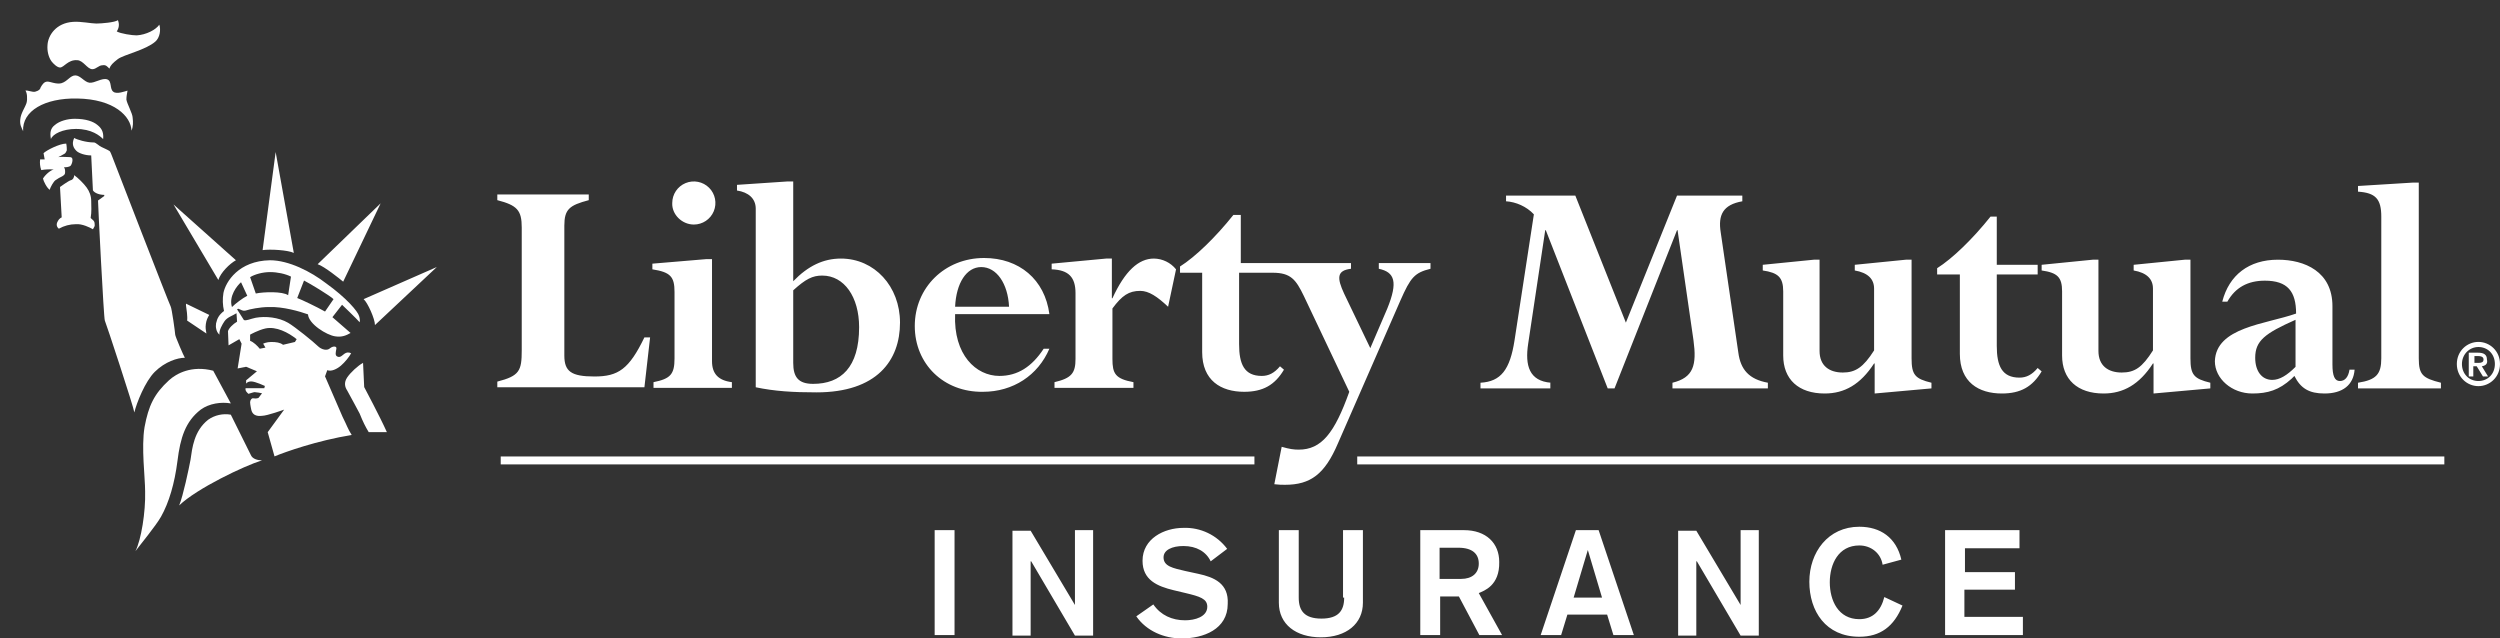
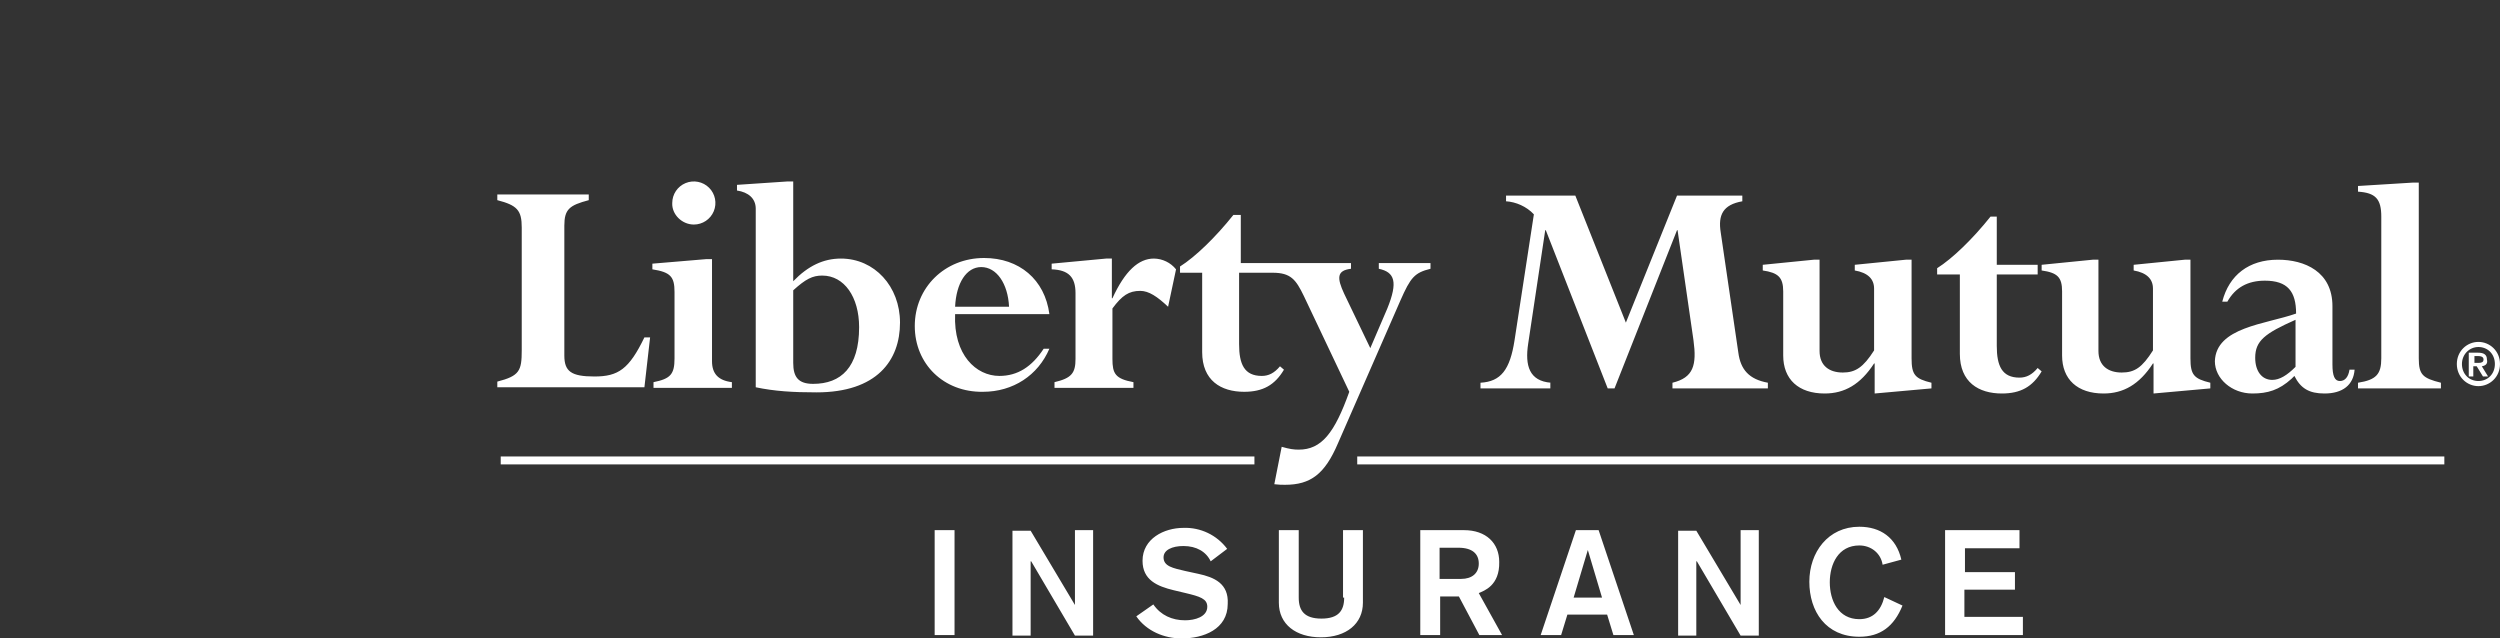
<svg xmlns="http://www.w3.org/2000/svg" width="372px" height="95px" viewBox="0 0 372 95" version="1.1">
  <rect x="0" y="0" width="372" height="95" fill="#333333" stroke="none" />
  <title>Artboard</title>
  <g id="Artboard" stroke="none" stroke-width="1" fill="none" fill-rule="evenodd">
    <g id="Group" transform="translate(0, 0)" fill="#FFFFFF" fill-rule="nonzero">
      <path d="M95.889,57.625 L74,57.625 L74,56.782 C77.296,55.938 77.634,55.179 77.634,52.141 L77.634,33.834 C77.634,31.303 76.958,30.544 74,29.784 L74,28.941 L87.607,28.941 L87.607,29.784 C84.733,30.544 83.973,31.134 83.973,33.581 L83.973,52.901 C83.973,55.263 84.987,56.022 88.452,56.022 C92.002,56.022 93.607,54.926 95.889,50.201 L96.735,50.201 L95.889,57.625 Z M103.242,33.412 C104.541,33.412 105.712,32.631 106.209,31.433 C106.706,30.235 106.432,28.856 105.513,27.939 C104.595,27.022 103.213,26.748 102.013,27.244 C100.813,27.74 100.031,28.909 100.031,30.206 C99.946,31.893 101.467,33.412 103.242,33.412 Z M100.369,43.452 L100.369,53.323 C100.369,55.685 99.777,56.36 97.242,56.866 L97.242,57.71 L108.905,57.71 L108.905,56.866 C106.876,56.613 105.947,55.601 105.947,53.744 L105.947,38.558 L105.102,38.558 L97.073,39.233 L97.073,40.077 C99.777,40.499 100.369,41.174 100.369,43.452 Z M109.665,28.35 L109.665,27.506 L117.187,27 L118.032,27 L118.032,41.849 C120.23,39.571 122.512,38.474 125.132,38.474 C130.118,38.474 133.921,42.608 133.921,48.008 C133.921,53.66 130.456,58.385 121.497,58.385 C118.032,58.385 115.243,58.216 112.454,57.625 L112.454,31.05 C112.454,29.531 111.356,28.603 109.665,28.35 Z M118.032,53.998 C118.032,56.107 118.793,57.119 120.99,57.119 C125.132,57.119 127.836,54.673 127.836,48.682 C127.836,44.211 125.639,41.005 122.343,41.005 C120.906,41.005 119.892,41.511 118.032,43.199 L118.032,53.998 Z M136.119,48.514 C136.119,42.777 140.598,38.39 146.429,38.39 C151.669,38.39 155.472,41.596 156.149,46.742 L142.119,46.742 C141.866,52.816 145.246,55.938 148.711,55.938 C151.416,55.938 153.529,54.588 155.303,51.888 L156.149,51.888 C154.458,55.854 150.74,58.3 146.26,58.3 C140.429,58.385 136.119,54.166 136.119,48.514 Z M142.119,45.645 L150.148,45.645 C149.979,42.186 148.289,39.74 146.007,39.74 C143.809,39.74 142.288,42.102 142.119,45.645 Z M160.036,43.62 L160.036,53.407 C160.036,55.516 159.445,56.275 156.909,56.866 L156.909,57.71 L168.657,57.71 L168.657,56.866 C165.952,56.36 165.53,55.601 165.53,53.407 L165.53,45.898 C166.967,43.958 167.981,43.283 169.671,43.283 C170.939,43.283 172.206,44.127 173.812,45.645 L174.995,40.077 C174.192,39.078 172.983,38.49 171.699,38.474 C169.417,38.474 167.389,40.33 165.53,44.38 L165.445,44.38 L165.445,38.474 L164.6,38.474 L156.487,39.233 L156.487,40.077 C159.022,40.161 160.036,41.258 160.036,43.62 Z M193.251,66.906 C192.49,66.906 191.898,66.821 190.715,66.484 L189.617,72.052 C190.293,72.137 190.715,72.137 191.222,72.137 C195.026,72.137 197.138,70.534 199.082,65.978 L208.379,44.717 C209.9,41.258 210.492,40.583 212.858,39.993 L212.858,39.149 L205.167,39.149 L205.167,39.993 C207.534,40.499 208.041,41.933 206.435,45.898 L203.9,51.804 L200.012,43.705 C198.913,41.343 198.913,40.246 201.026,39.993 L201.026,39.149 L184.63,39.149 L184.63,31.978 L183.531,31.978 C180.912,35.268 177.869,38.221 175.587,39.655 L175.587,40.583 L178.883,40.583 L178.883,52.395 C178.883,56.613 181.672,58.3 185.137,58.3 C187.926,58.3 189.701,57.288 191.053,55.01 L190.462,54.504 C189.617,55.516 188.771,55.938 187.757,55.938 C185.137,55.938 184.377,54.166 184.377,51.213 L184.377,40.583 L189.363,40.583 C192.067,40.583 192.828,41.596 194.011,44.042 L200.773,58.3 C198.575,64.459 196.631,66.906 193.251,66.906 Z M230.775,56.95 C227.564,56.697 226.888,54.419 227.395,51.129 L229.93,34.256 L230.015,34.256 L239.227,57.794 L240.241,57.794 L249.538,34.256 L249.622,34.256 L251.989,50.623 C252.496,54.335 251.989,56.191 248.862,56.95 L248.862,57.794 L263.06,57.794 L263.06,56.95 C260.271,56.444 259.003,55.01 258.665,52.479 L256.045,34.593 C255.623,31.978 256.383,30.459 259.257,29.953 L259.257,29.109 L249.538,29.109 L241.931,48.008 L234.41,29.109 L224.099,29.109 L224.099,29.953 C225.535,30.037 227.141,30.712 228.24,31.893 L225.366,50.623 C224.69,55.01 223.338,56.782 220.296,56.95 L220.296,57.794 L230.691,57.794 L230.691,56.95 L230.775,56.95 Z M265.342,43.367 L265.342,52.901 C265.342,56.444 267.624,58.553 271.512,58.553 C274.47,58.553 276.836,57.204 278.864,54.082 L278.949,54.082 L278.949,58.553 L287.4,57.794 L287.4,56.95 C284.95,56.36 284.442,55.769 284.442,53.323 L284.442,38.643 L283.597,38.643 L275.991,39.402 L275.991,40.246 C277.935,40.583 278.864,41.511 278.864,42.945 L278.864,52.141 C277.259,54.673 276.075,55.432 274.216,55.432 C272.188,55.432 270.751,54.419 270.751,52.226 L270.751,38.643 L269.906,38.643 L262.299,39.402 L262.299,40.246 C264.581,40.583 265.342,41.258 265.342,43.367 Z M291.626,52.648 C291.626,56.866 294.415,58.553 297.88,58.553 C300.669,58.553 302.444,57.541 303.796,55.263 L303.205,54.757 C302.36,55.769 301.514,56.191 300.5,56.191 C297.88,56.191 297.12,54.419 297.12,51.467 L297.12,40.836 L303.205,40.836 L303.205,39.402 L297.12,39.402 L297.12,32.231 L296.19,32.231 C293.57,35.521 290.528,38.474 288.246,39.908 L288.246,40.836 L291.626,40.836 L291.626,52.648 Z M306.839,43.367 L306.839,52.901 C306.839,56.444 309.121,58.553 313.009,58.553 C315.967,58.553 318.333,57.204 320.361,54.082 L320.446,54.082 L320.446,58.553 L328.897,57.794 L328.897,56.95 C326.446,56.36 325.939,55.769 325.939,53.323 L325.939,38.643 L325.094,38.643 L317.488,39.402 L317.488,40.246 C319.432,40.583 320.361,41.511 320.361,42.945 L320.361,52.141 C318.756,54.673 317.657,55.432 315.713,55.432 C313.685,55.432 312.248,54.419 312.248,52.226 L312.248,38.643 L311.403,38.643 L303.796,39.402 L303.796,40.246 C306.163,40.583 306.839,41.258 306.839,43.367 Z M341.659,46.658 C341.659,43.367 340.391,41.764 337.011,41.764 C334.475,41.764 332.616,42.777 331.433,44.886 L330.672,44.886 C331.686,40.921 334.644,38.643 338.955,38.643 C342.927,38.643 347.068,40.414 347.068,45.561 L347.068,54.251 C347.068,55.938 347.406,56.697 348.167,56.697 C348.927,56.697 349.434,56.107 349.604,55.01 L350.364,55.01 C350.195,57.288 348.589,58.553 345.885,58.553 C343.603,58.553 342.335,57.794 341.406,55.938 L340.983,56.36 C339.124,58.047 337.433,58.553 335.151,58.553 C332.109,58.553 329.573,56.36 329.573,53.744 C329.742,48.682 337.095,48.261 341.659,46.658 Z M335.574,53.238 C335.574,55.263 336.588,56.529 338.109,56.529 C339.208,56.529 340.307,55.854 341.575,54.588 L341.575,47.586 C337.011,49.61 335.574,50.707 335.574,53.238 Z M363.21,56.95 C360.506,56.275 359.914,55.769 359.914,53.323 L359.914,27.169 L359.069,27.169 L350.871,27.675 L350.871,28.519 C353.491,28.687 354.336,29.615 354.336,32.231 L354.336,53.323 C354.336,55.685 353.576,56.529 350.871,56.95 L350.871,57.794 L363.21,57.794 L363.21,56.95 Z M74.507,69.099 L186.659,69.099 L186.659,67.918 L74.507,67.918 L74.507,69.099 Z M201.956,69.099 L363.718,69.099 L363.718,67.918 L201.956,67.918 L201.956,69.099 Z M139.077,94.494 L142.035,94.494 L142.035,78.886 L139.077,78.886 L139.077,94.494 Z M159.952,90.022 L153.36,78.97 L150.655,78.97 L150.655,94.578 L153.36,94.578 L153.36,83.526 L153.444,83.526 L159.952,94.578 L162.656,94.578 L162.656,78.886 L159.952,78.886 L159.952,90.022 Z M178.292,85.382 L176.348,84.96 C174.573,84.538 173.136,84.285 173.136,82.936 C173.136,81.839 174.404,81.248 176.094,81.248 C178.038,81.248 179.475,82.092 180.151,83.526 L182.602,81.67 C181.08,79.623 178.646,78.455 176.094,78.548 C173.221,78.548 170.009,80.151 170.009,83.442 C170.009,86.31 172.206,87.238 174.657,87.829 L176.432,88.251 C178.545,88.757 179.644,89.094 179.644,90.275 C179.644,91.794 177.784,92.3 176.348,92.3 C174.404,92.3 172.714,91.541 171.615,89.938 L169.079,91.71 C170.601,93.903 173.221,95 175.841,95 C179.052,95 182.686,93.65 182.686,89.854 C182.855,86.816 180.658,85.888 178.292,85.382 Z M200.012,88.926 C200.012,90.866 199.167,92.047 196.631,92.047 C194.096,92.047 193.251,90.866 193.251,88.926 L193.251,78.886 L190.293,78.886 L190.293,89.685 C190.293,92.891 192.828,94.831 196.547,94.831 C200.35,94.831 202.801,92.806 202.801,89.685 L202.801,78.886 L199.843,78.886 L199.843,88.926 L200.012,88.926 Z M220.042,88.251 L223.507,94.494 L220.126,94.494 L217.084,88.757 L214.295,88.757 L214.295,94.494 L211.337,94.494 L211.337,78.886 L217.845,78.886 C221.141,78.886 223.085,80.826 223.085,83.61 C223.169,87.154 220.803,87.913 220.042,88.251 Z M220.042,83.864 C220.042,82.429 219.112,81.501 216.999,81.501 L214.21,81.501 L214.21,86.141 L217.422,86.141 C219.028,86.141 220.042,85.298 220.042,83.864 Z M237.875,78.886 L243.115,94.494 L240.072,94.494 L239.142,91.457 L233.226,91.457 L232.297,94.494 L229.254,94.494 L234.494,78.886 L237.875,78.886 Z M238.382,88.926 L236.269,81.839 L234.156,88.926 L238.382,88.926 Z M259.003,90.022 L252.411,78.97 L249.707,78.97 L249.707,94.578 L252.411,94.578 L252.411,83.526 L252.496,83.526 L259.003,94.578 L261.708,94.578 L261.708,78.886 L259.003,78.886 L259.003,90.022 Z M276.667,92.132 C273.54,92.132 272.272,89.347 272.272,86.648 C272.272,83.948 273.54,81.164 276.667,81.164 C278.442,81.164 279.879,82.345 280.132,84.032 L282.921,83.273 C282.161,79.983 279.794,78.38 276.667,78.38 C272.019,78.38 269.23,82.176 269.23,86.563 C269.23,90.95 271.681,94.747 276.667,94.747 C279.794,94.747 281.822,93.228 283.09,90.107 L280.386,88.841 C279.879,90.866 278.695,92.132 276.667,92.132 Z M292.387,87.744 L299.824,87.744 L299.824,85.129 L292.387,85.129 L292.387,81.586 L300.5,81.586 L300.5,78.886 L289.429,78.886 L289.429,94.494 L301.007,94.494 L301.007,91.794 L292.302,91.794 L292.302,87.744 L292.387,87.744 Z M372,54.166 C372,56.107 370.479,57.457 368.788,57.457 C367.098,57.457 365.577,56.107 365.577,54.166 C365.577,52.226 367.098,50.876 368.788,50.876 C370.479,50.876 372,52.226 372,54.166 Z M371.239,54.166 C371.239,52.648 370.141,51.635 368.788,51.635 C367.436,51.635 366.337,52.732 366.337,54.166 C366.337,55.685 367.436,56.697 368.788,56.697 C370.141,56.697 371.239,55.685 371.239,54.166 Z M369.296,54.504 L370.225,56.022 L369.465,56.022 L368.535,54.504 L368.028,54.504 L368.028,56.022 L367.352,56.022 L367.352,52.479 L368.704,52.479 C369.549,52.479 370.056,52.732 370.056,53.491 C370.225,54.166 369.803,54.419 369.296,54.504 Z M368.788,53.998 C369.211,53.998 369.549,53.913 369.549,53.491 C369.549,53.07 369.126,52.985 368.788,52.985 L368.197,52.985 L368.197,53.998 L368.788,53.998 Z" id="Shape" />
-       <path d="M13.826,34.114 C13.403,33.862 12.221,33.275 11.292,33.359 C10.404,33.362 9.531,33.593 8.759,34.03 C8.421,33.778 8.337,33.359 8.59,32.939 C8.843,32.436 9.181,32.352 9.181,32.352 L8.928,27.824 C8.928,27.824 10.194,26.901 10.532,26.817 C10.87,26.734 11.039,26.398 11.039,26.063 C11.63,26.482 12.475,27.321 12.897,27.908 C13.319,28.495 13.572,29.166 13.572,29.92 C13.572,30.675 13.657,31.514 13.488,32.436 C13.741,32.688 14.079,32.856 14.079,33.275 C14.163,33.694 13.995,33.778 13.826,34.114 Z M65,39.732 L54.106,44.513 C54.698,45.016 55.795,47.448 55.795,48.37 L65,39.732 Z M32.488,41.661 C32.826,40.571 34.177,39.229 35.106,38.726 L25.817,30.424 L32.488,41.661 Z M27.675,45.184 L27.675,45.435 C27.759,46.022 27.928,47.113 27.844,47.7 L30.715,49.628 C30.63,49.125 30.546,48.79 30.63,48.203 C30.715,47.616 30.884,47.28 31.137,46.861 L27.675,45.184 Z M26.408,68.582 C26.83,65.143 27.59,62.711 29.87,60.95 C31.137,60.028 32.91,59.776 34.346,60.028 L31.728,55.163 C28.519,54.325 26.239,55.583 25.141,56.589 C22.946,58.602 22.101,60.363 21.51,63.55 C21.004,66.569 21.595,71.014 21.595,73.11 C21.679,76.213 21.004,80.323 20.159,82 C20.919,80.994 23.199,78.226 23.959,76.884 C25.141,74.788 25.986,71.936 26.408,68.582 Z M26.661,75.207 C29.279,72.691 36.288,69.337 38.991,68.498 C38.399,68.498 37.555,68.33 37.302,67.659 L34.346,61.705 C33.164,61.496 31.947,61.768 30.968,62.46 C28.857,64.137 28.604,66.653 28.35,68.414 C28.097,69.756 27.253,73.781 26.661,75.207 Z M51.658,56.17 C51.151,56.925 51.32,57.596 51.658,58.099 C51.995,58.686 53.515,61.537 53.515,61.537 C54.022,62.795 54.36,63.466 54.866,64.305 L57.569,64.305 C56.555,62.04 54.191,57.596 54.191,57.596 L54.022,53.989 C53.262,54.409 52.164,55.415 51.658,56.17 Z M39.075,37.217 C40.257,37.049 42.875,37.217 43.72,37.636 L41.017,22.624 L39.075,37.217 Z M16.697,23.295 C16.612,23.127 16.443,22.54 16.275,22.456 C16.021,22.289 15.43,22.037 15.092,21.869 C14.839,21.786 14.248,21.199 13.995,21.199 C12.812,21.199 11.461,20.779 11.039,20.528 C10.617,21.45 10.954,22.037 11.377,22.456 C11.715,22.792 12.643,23.127 13.572,23.127 L13.826,28.327 C14.079,28.746 14.839,28.998 15.515,28.998 L15.515,29.166 L14.586,29.837 C14.586,30.424 15.43,47.364 15.599,47.7 C15.768,48.035 19.906,60.615 19.99,61.369 C20.328,59.944 21.595,56.757 23.03,55.331 C24.55,53.822 26.408,53.235 27.506,53.235 C27.337,52.983 26.07,50.048 26.07,49.796 C26.07,49.545 25.564,45.855 25.395,45.603 C25.226,45.351 16.781,23.547 16.697,23.295 Z M11.292,19.186 C13.657,19.186 14.839,20.192 15.346,20.695 C15.43,19.857 15.261,19.186 14.501,18.599 C13.91,18.096 12.812,17.676 11.123,17.676 C10.026,17.676 8.843,18.012 8.168,18.599 C7.492,19.102 7.408,19.773 7.577,20.695 C7.83,19.941 9.35,19.186 11.292,19.186 Z M7.07,6.69 C6.986,7.613 7.239,8.535 7.661,9.122 C7.914,9.458 8.506,10.045 8.928,10.045 C9.519,10.045 10.11,8.87 11.461,8.954 C12.39,8.954 12.981,10.296 13.741,10.296 C14.332,10.296 14.67,9.709 15.261,9.709 C15.768,9.625 15.937,9.877 16.275,10.212 C16.443,9.709 16.781,9.374 17.541,8.787 C18.47,8.116 21.679,7.445 23.115,6.187 C23.79,5.6 23.959,4.426 23.706,3.671 C23.199,4.426 21.764,5.18 20.328,5.264 C19.652,5.264 17.964,5.013 17.372,4.677 C17.71,4.174 17.795,3.587 17.541,3 C17.119,3.335 15.092,3.503 14.332,3.503 C13.572,3.503 12.052,3.168 10.87,3.252 C8.337,3.419 7.154,5.264 7.07,6.69 Z M11.461,14.657 C17.035,14.741 19.484,17.341 19.568,19.437 C19.821,18.85 19.821,18.179 19.737,17.508 C19.737,16.921 18.892,15.412 18.808,14.825 C18.808,14.322 18.892,13.986 18.977,13.483 C18.639,13.567 17.372,14.07 16.866,13.651 C16.275,13.231 16.697,12.057 15.937,11.806 C15.177,11.554 14.079,12.393 13.319,12.309 C12.559,12.225 11.968,11.219 11.208,11.219 C10.448,11.219 10.026,12.141 9.097,12.393 C8.337,12.561 7.492,12.141 7.07,12.141 C6.563,12.141 6.31,12.561 6.057,12.98 C5.972,13.315 5.803,13.483 5.212,13.651 C4.79,13.735 4.114,13.399 3.777,13.483 C4.03,13.735 4.114,14.741 3.945,15.328 C3.692,16.083 3.101,16.838 3.017,17.76 C2.932,18.599 3.185,18.934 3.439,19.521 C3.27,16.502 6.648,14.573 11.461,14.657 Z M7.999,25.224 C7.577,25.308 6.817,25.895 6.394,26.566 C6.479,26.985 6.986,27.992 7.408,28.243 C7.492,27.824 7.999,26.985 8.252,26.817 C8.59,26.566 8.928,26.398 9.266,26.23 C9.519,26.063 9.688,25.979 9.688,25.643 C9.688,25.308 9.688,25.14 9.519,24.889 C9.772,24.889 10.279,24.889 10.532,24.637 C10.701,24.385 10.786,24.05 10.786,23.798 C10.786,23.463 10.617,23.379 10.363,23.379 C10.026,23.379 9.097,23.295 8.674,23.379 C8.674,23.379 9.35,23.044 9.603,22.876 C9.772,22.792 9.857,22.54 9.941,22.373 C9.941,22.205 9.941,21.786 9.857,21.366 C8.843,21.366 6.901,22.373 6.479,22.792 L6.648,23.714 L5.972,23.714 C5.898,24.251 5.956,24.798 6.141,25.308 C6.754,25.198 7.379,25.17 7.999,25.224 Z M49.631,44.513 C49.124,44.01 46.084,42.165 45.24,41.745 L44.226,44.345 C44.902,44.597 47.182,45.687 48.364,46.358 L49.631,44.513 Z M43.297,41.158 C42.453,40.739 41.271,40.487 40.173,40.487 C39.075,40.487 37.893,40.823 37.217,41.242 L38.062,43.674 C39.244,43.423 42.031,43.339 42.875,43.926 L43.297,41.158 Z M34.515,45.687 C35.022,45.184 36.119,44.345 36.795,44.01 L35.866,41.997 C35.275,42.5 34.008,44.093 34.515,45.687 Z M37.217,50.719 C37.724,50.886 38.315,51.473 38.653,51.893 L39.497,51.725 L39.159,51.138 C39.159,51.138 39.666,50.886 40.342,50.886 C41.102,50.886 41.693,50.97 42.115,51.306 L43.888,50.886 L44.142,50.467 C42.875,49.461 41.102,48.538 39.497,48.874 C38.399,49.125 37.217,49.796 37.217,49.796 L37.217,50.719 Z M53.431,47.029 C53.515,47.28 53.6,47.7 53.515,47.951 C53.178,47.532 50.898,45.351 50.898,45.351 L49.462,47.196 L52.164,49.545 C51.573,49.88 50.898,50.215 49.884,50.048 C48.617,49.88 45.915,48.203 45.831,46.777 C44.648,46.358 42.115,45.603 40.004,45.687 C38.653,45.687 37.133,46.022 36.626,46.19 C36.119,46.358 35.782,46.022 35.444,45.938 L35.275,46.022 L36.288,47.616 C36.626,47.783 37.217,47.448 38.062,47.28 C39.497,47.029 41.44,47.196 42.875,48.035 C43.888,48.622 46.675,50.886 47.266,51.473 C47.857,52.061 48.702,52.228 49.124,51.809 C49.546,51.473 50.137,51.473 50.053,51.893 C49.969,52.396 49.8,52.899 50.222,53.067 C50.644,53.235 50.898,52.899 51.235,52.648 C51.573,52.396 51.911,52.396 52.249,52.564 C51.995,53.067 51.32,53.906 50.729,54.409 C50.137,54.912 49.293,55.331 48.702,55.08 L48.364,56.002 L50.982,62.04 C51.658,63.382 51.742,63.801 52.333,64.724 C47.182,65.563 42.453,67.24 40.848,67.911 L39.835,64.305 L42.284,60.95 C42.284,60.95 39.751,61.873 38.991,61.873 C38.822,61.873 37.639,62.124 37.386,60.95 C37.386,60.95 37.217,60.195 37.217,59.86 C37.217,59.524 37.471,59.189 37.724,59.273 C38.231,59.357 38.484,59.189 38.484,59.189 L38.991,58.518 C38.629,58.439 38.262,58.383 37.893,58.35 C37.724,58.35 37.302,58.518 36.964,58.602 C36.795,58.434 36.457,58.183 36.542,57.763 L39.328,57.763 L39.413,57.428 C39.413,57.428 37.977,56.757 37.386,56.757 C36.795,56.757 36.626,57.092 36.626,57.092 L36.626,56.589 L38.231,55.247 L36.626,54.576 L35.359,54.828 L35.951,51.138 L35.613,50.467 L34.008,51.39 L33.924,49.293 C34.008,48.874 34.684,48.203 35.275,47.867 L35.191,46.609 C34.515,47.029 33.839,47.196 33.417,47.783 C33.079,48.287 32.573,49.125 32.657,49.796 C32.15,49.377 32.066,48.622 32.15,48.119 C32.319,47.364 32.573,46.861 33.333,46.274 C33.127,45.394 33.099,44.482 33.248,43.59 C33.586,41.913 35.528,38.81 40.173,38.726 C42.96,38.726 46.253,40.403 48.533,42.165 C51.573,44.345 53.262,46.358 53.431,47.029 Z M47.266,39.313 C48.28,39.649 50.56,41.494 51.066,41.913 L56.64,30.256 L47.266,39.313 Z" id="Shape" />
    </g>
  </g>
</svg>